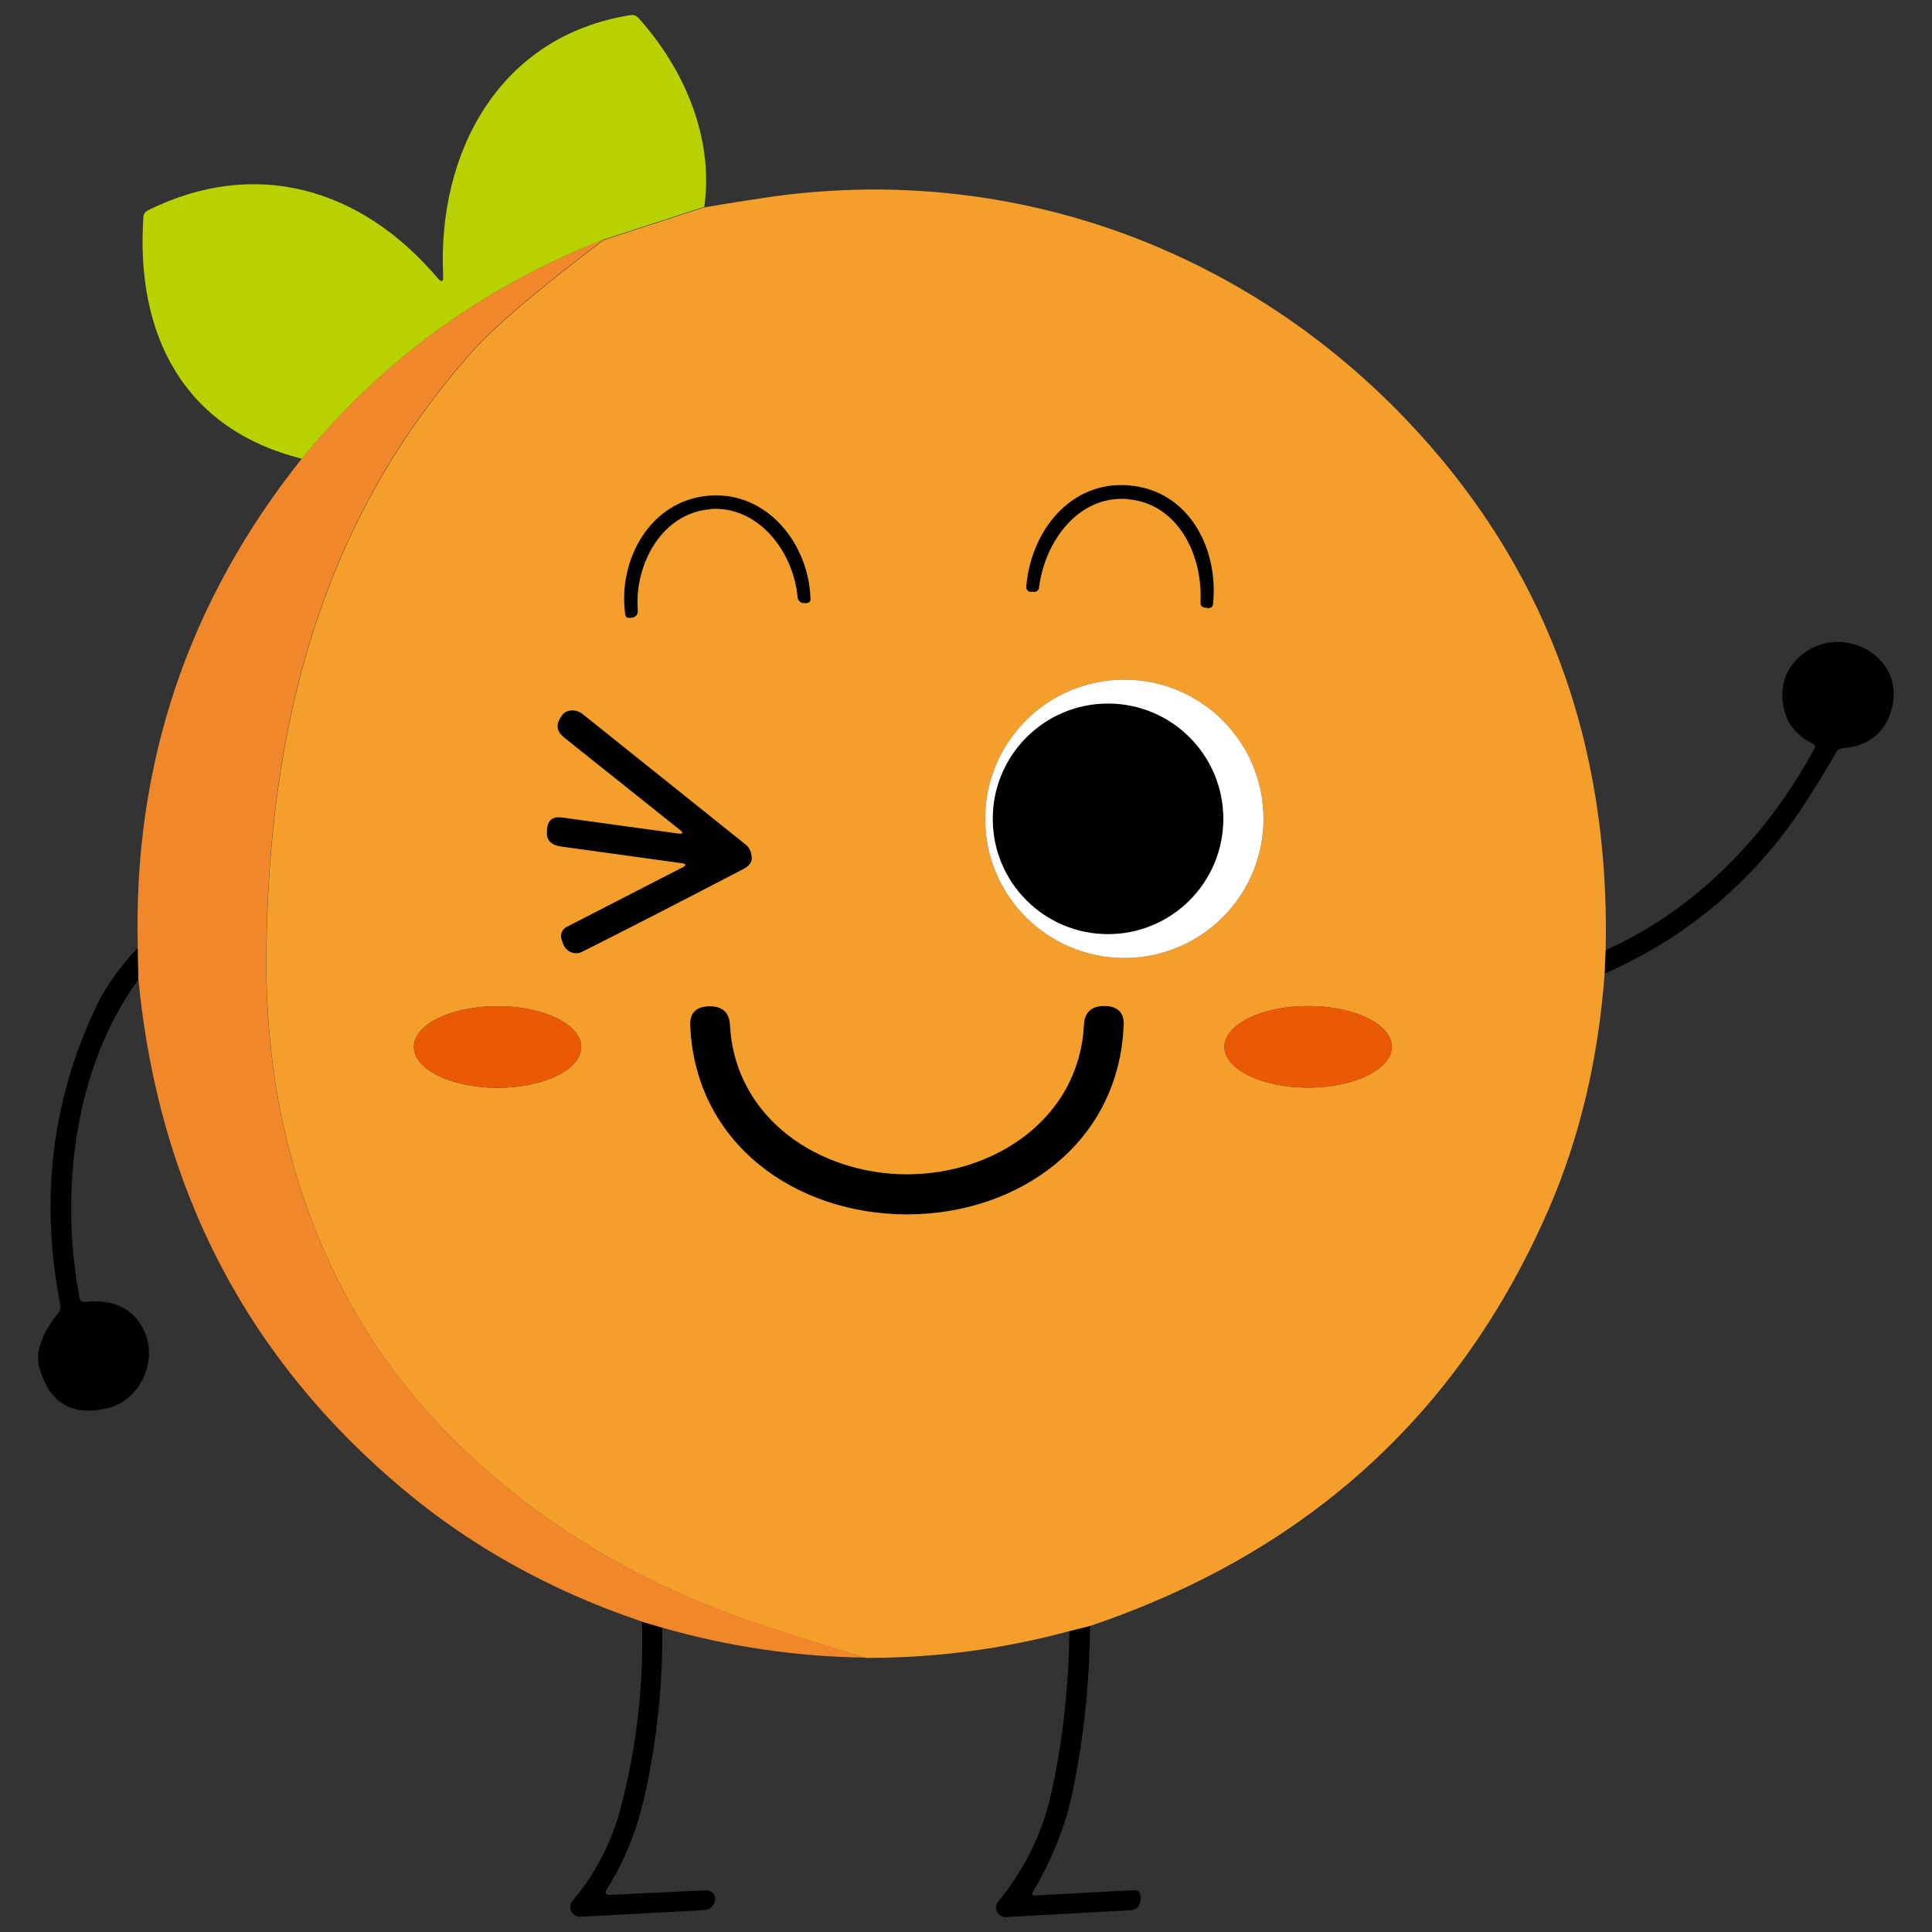
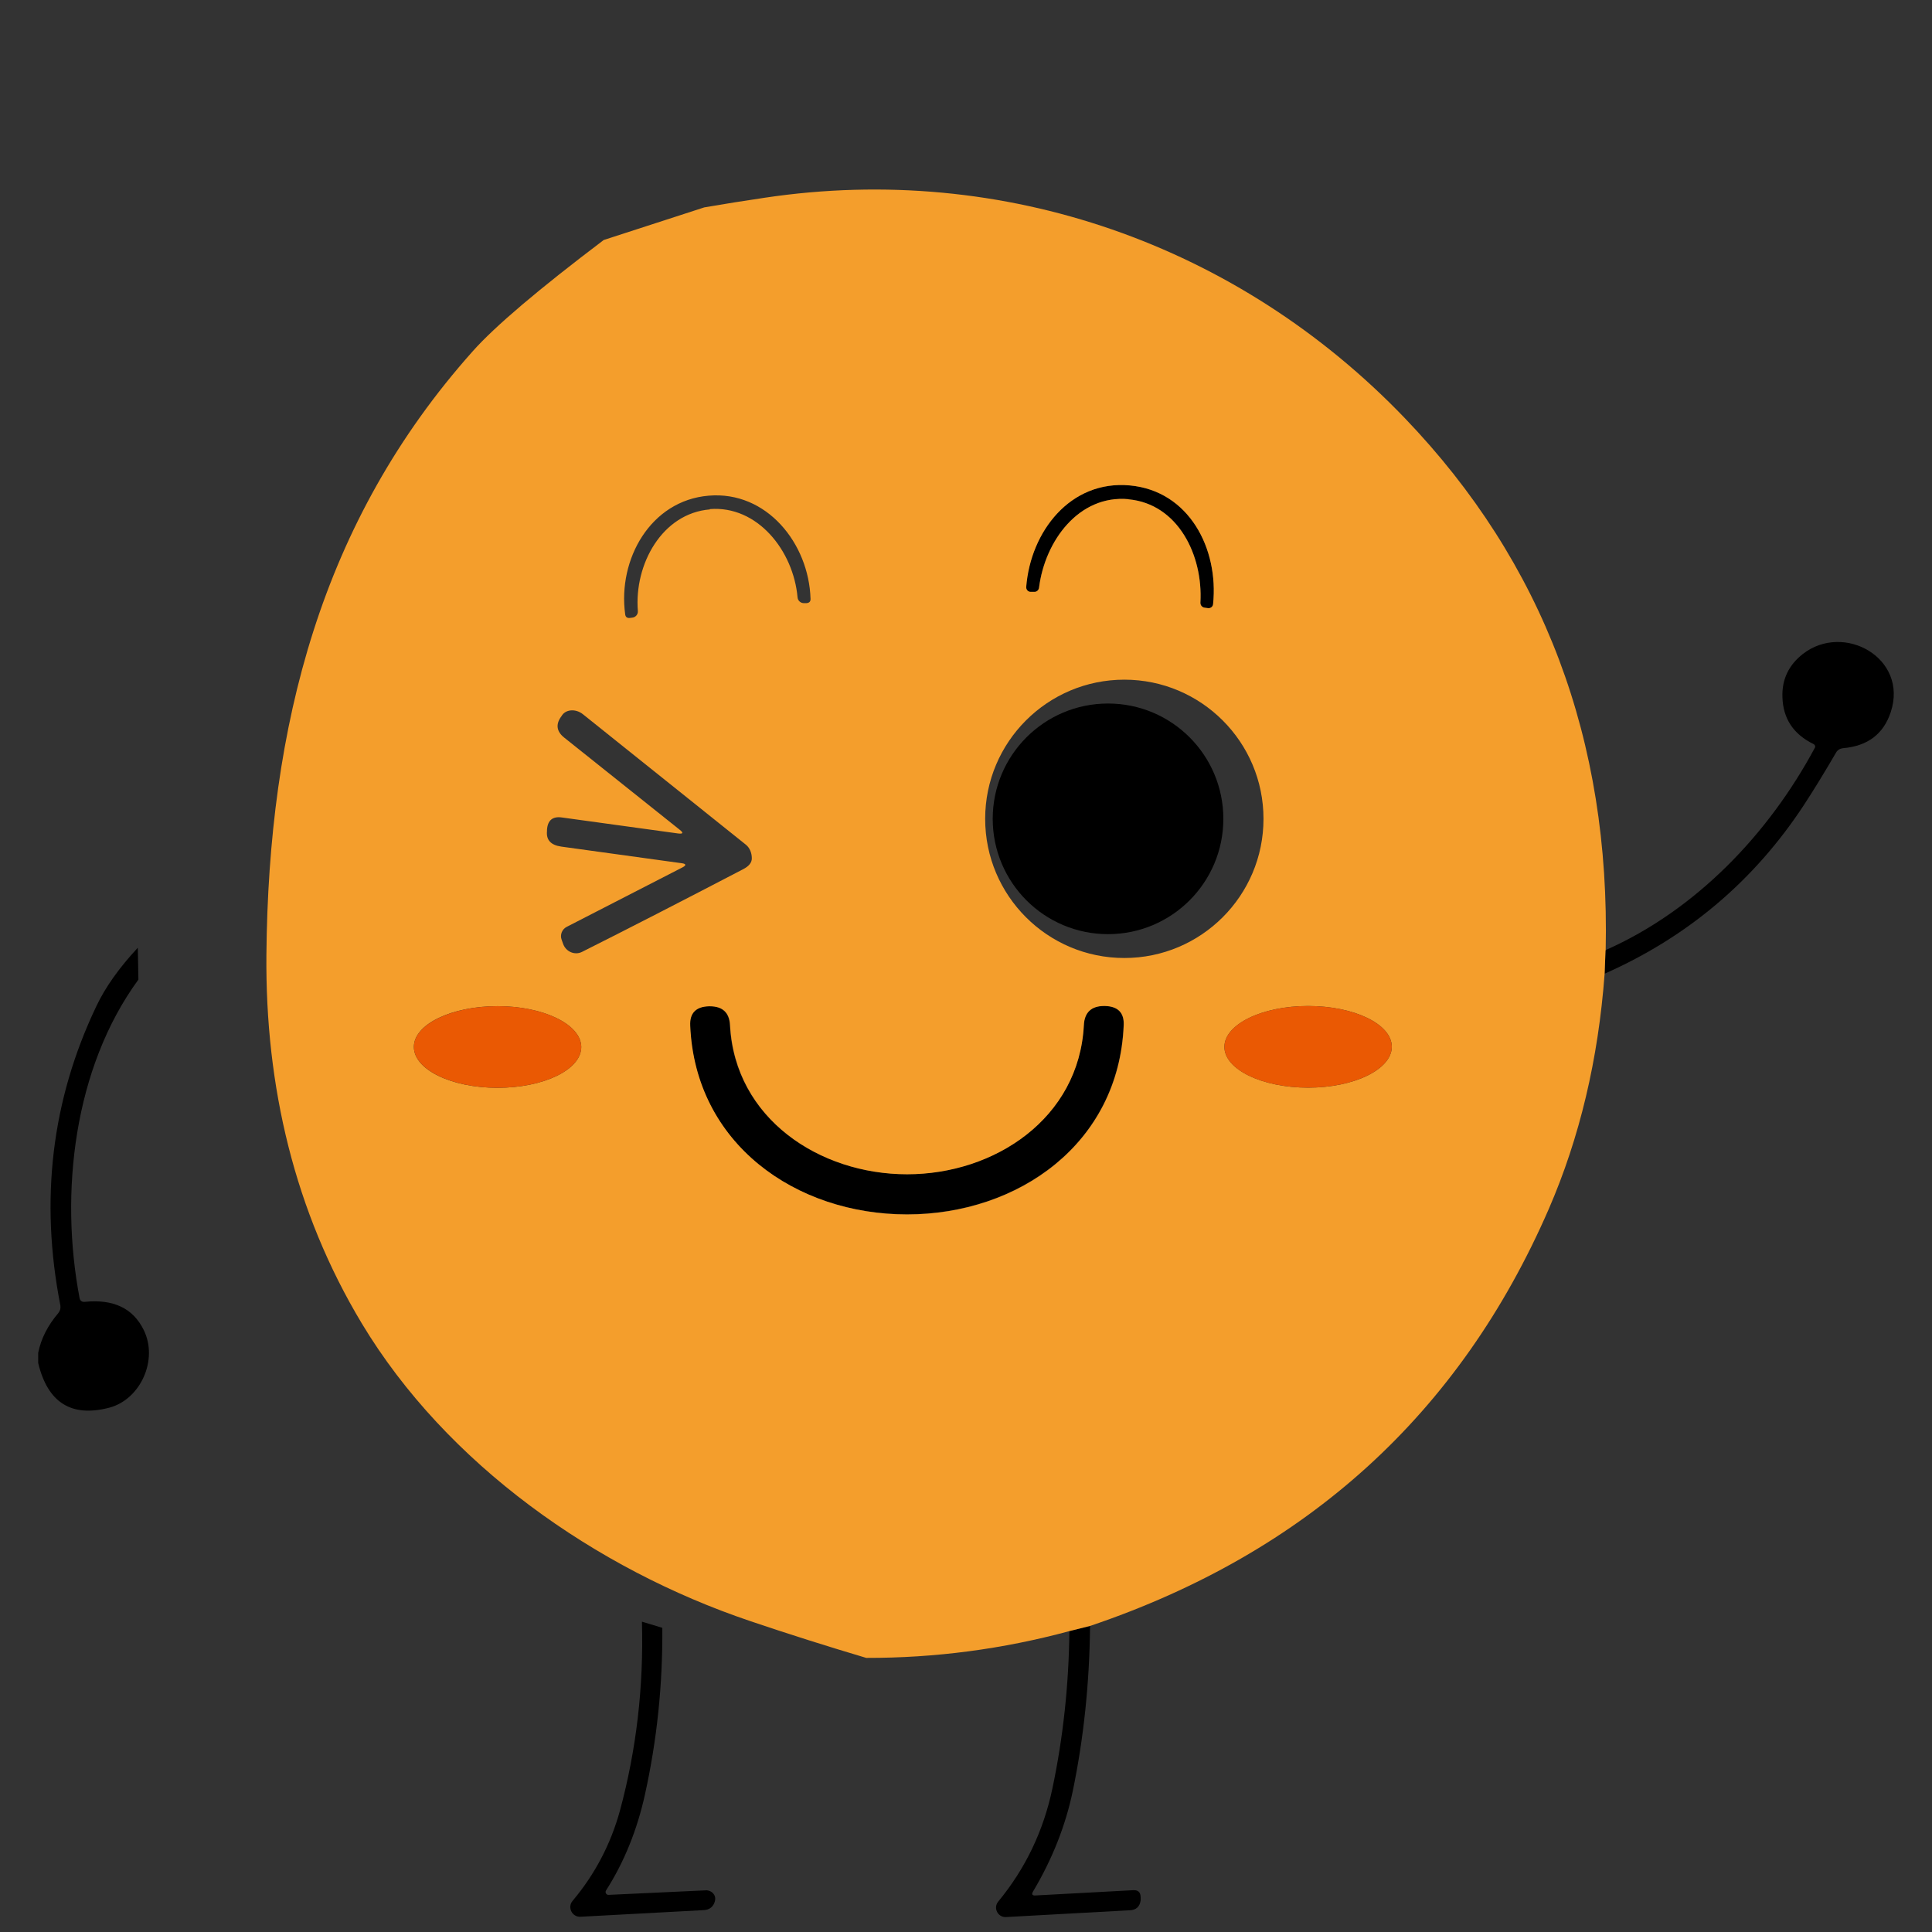
<svg xmlns="http://www.w3.org/2000/svg" id="logo-mark" width="128" height="128" viewBox="0 0 128 128">
  <rect x="0" y="0" width="128" height="128" fill="#333333" stroke="none" />
  <rect width="128" height="128" style="fill:none;" />
  <path d="M74.85,32.16c3.93.36,5.9,4.19,5.52,7.87-.02.17-.17.29-.34.26l-.22-.03c-.17-.02-.29-.17-.28-.34.18-3.14-1.49-6.54-4.77-6.84-3.28-.3-5.54,2.75-5.93,5.87-.02.16-.17.29-.34.28h-.22c-.17-.02-.3-.16-.29-.34.29-3.68,2.93-7.09,6.86-6.73h0Z" />
-   <path d="M46.95,32.83c3.85-.32,6.64,3.17,6.75,6.83,0,.18-.08.28-.26.29h-.16c-.22.02-.42-.15-.44-.37-.27-3.09-2.66-6.12-5.82-5.85-3.16.26-5.02,3.63-4.77,6.73.02.22-.15.42-.37.44l-.16.02c-.18.02-.28-.06-.31-.24-.49-3.63,1.68-7.54,5.53-7.86h0Z" />
  <path d="M106.31,64.52l.06-1.57c5.99-2.65,10.8-7.69,13.87-13.41.05-.08.01-.19-.08-.24-1.34-.65-2.03-1.69-2.07-3.12-.04-1.17.42-2.12,1.35-2.85,2.72-2.12,7,.27,5.83,3.84-.48,1.46-1.53,2.26-3.17,2.4-.19.02-.36.12-.45.28-.75,1.29-1.46,2.45-2.14,3.49-3.29,5.01-7.69,8.73-13.2,11.17h0Z" />
  <path d="M81.05,54.25c0,4.22-3.42,7.64-7.64,7.64s-7.64-3.42-7.64-7.64,3.42-7.64,7.64-7.64,7.64,3.42,7.64,7.64h0Z" />
-   <path d="M45.03,54.98l-7.67-6.12c-.49-.39-.56-.85-.21-1.36.02-.04.04-.05.04-.05.25-.46.92-.52,1.42-.13l10.78,8.63c.26.21.41.55.41.92,0,.28-.19.52-.58.72-4.07,2.12-7.63,3.95-10.68,5.48-.47.24-1.05-.01-1.24-.53l-.1-.28c-.12-.32.02-.69.33-.85l7.67-3.94c.28-.14.26-.24-.05-.28l-7.97-1.1c-.7-.1-1.02-.44-.95-1.03,0-.01,0-.04,0-.08.04-.64.37-.91.99-.82l7.7,1.06c.32.04.36-.04.11-.24h0Z" />
  <path d="M9.13,62.79l.04,2.11c-4.29,5.87-5.22,14.14-3.9,21.09.04.19.15.28.35.26,1.89-.19,3.19.42,3.9,1.86.98,1.98-.21,4.6-2.27,5.15-2.51.66-4.09-.32-4.72-2.96v-.67c.19-.95.64-1.82,1.33-2.63.12-.15.17-.32.14-.51-1.37-7-.58-13.61,2.38-19.82.59-1.25,1.51-2.55,2.75-3.88h0Z" />
  <path d="M60.09,77.79c5.82,0,11.4-3.71,11.71-9.88.04-.84.49-1.26,1.34-1.27h.05c.87.02,1.29.45,1.25,1.28-.32,7.83-6.97,12.53-14.36,12.53-7.38,0-14.04-4.68-14.37-12.51-.04-.83.38-1.26,1.25-1.28h.05c.85,0,1.3.43,1.34,1.26.32,6.17,5.91,9.87,11.73,9.87h0Z" />
  <path d="M43.88,107.85c.03,3.74-.35,7.42-1.15,11.04-.52,2.36-1.38,4.48-2.58,6.36-.08.13.02.3.17.29l6.44-.3c.39-.02.7.32.61.68,0,0,0,.02,0,.02-.1.38-.35.59-.74.61l-8.17.44c-.56.03-.89-.63-.52-1.06,1.48-1.76,2.52-3.75,3.13-5.96,1.09-4.03,1.58-8.2,1.46-12.53l1.36.41h0Z" />
  <path d="M72.22,107.72c-.04,3.84-.43,7.49-1.15,10.96-.48,2.28-1.35,4.49-2.63,6.64-.11.18-.05.27.15.26l6.49-.35c.31-.02.48.13.49.44,0,.13.01.21,0,.24-.06.42-.31.64-.72.65l-8.2.45c-.54.03-.86-.6-.52-1.02,1.81-2.19,3-4.69,3.59-7.48.72-3.4,1.09-6.89,1.13-10.45l1.36-.34h0Z" />
  <path d="M106.37,62.95l-.06,1.57c-.42,5.66-1.65,10.85-3.7,15.58-5.89,13.55-16.01,22.76-30.38,27.62l-1.36.34c-4.43,1.2-8.93,1.79-13.48,1.78-2.62-.78-5.18-1.59-7.69-2.44-10.23-3.45-20.12-10.39-25.73-19.72-4.46-7.42-6.4-15.72-6.32-24.43.14-15.15,3.61-28.71,13.68-39.99,1.47-1.65,4.36-4.1,8.67-7.36l6.66-2.16c1.33-.23,2.66-.44,4.01-.64,15.84-2.37,31.38,3.11,42.41,14.61,9.18,9.57,13.61,21.32,13.3,35.26M74.76,33.08c3.28.3,4.95,3.7,4.77,6.84-.01.17.11.32.28.34l.22.03c.17.02.32-.09.34-.26.38-3.68-1.59-7.51-5.52-7.87-3.93-.36-6.57,3.05-6.86,6.73-.01.17.12.32.29.32h.22c.17.02.32-.11.34-.27.39-3.12,2.65-6.17,5.93-5.87M47.02,33.73c3.16-.26,5.55,2.76,5.82,5.85.02.22.21.39.44.38h.16c.18-.02.27-.11.26-.29-.11-3.66-2.9-7.16-6.75-6.83-3.85.32-6.03,4.22-5.53,7.86.02.18.13.26.31.24l.16-.02c.22-.02.39-.22.37-.44-.25-3.1,1.61-6.47,4.77-6.73M83.71,54.25c0-5.09-4.13-9.22-9.22-9.22s-9.22,4.13-9.22,9.22,4.13,9.22,9.22,9.22,9.22-4.13,9.22-9.22M44.93,55.22l-7.7-1.06c-.62-.09-.95.19-.99.82,0,.04,0,.07,0,.08-.06.59.25.93.95,1.03l7.97,1.1c.31.04.32.14.05.28l-7.67,3.94c-.31.16-.45.53-.33.85l.1.28c.19.52.77.76,1.24.53,3.05-1.53,6.61-3.36,10.68-5.48.39-.2.58-.44.58-.72,0-.38-.15-.72-.41-.92l-10.78-8.63c-.49-.39-1.17-.33-1.42.13,0,0-.02.02-.04.05-.35.51-.28.96.21,1.36l7.67,6.12c.25.2.22.28-.11.24M38.51,69.37c0-1.49-2.48-2.71-5.54-2.71-3.06,0-5.55,1.2-5.55,2.7s2.48,2.71,5.54,2.71c3.06,0,5.55-1.2,5.55-2.7M60.09,80.46c7.39,0,14.04-4.7,14.36-12.53.04-.83-.38-1.26-1.25-1.28h-.05c-.85,0-1.3.43-1.34,1.27-.32,6.17-5.9,9.88-11.71,9.88-5.82,0-11.4-3.7-11.73-9.87-.04-.84-.49-1.26-1.34-1.26h-.05c-.87.02-1.29.45-1.25,1.28.33,7.83,6.99,12.51,14.37,12.51M92.21,69.35c0-1.5-2.49-2.7-5.55-2.7-3.06,0-5.54,1.22-5.54,2.71s2.49,2.7,5.55,2.7c3.06,0,5.54-1.22,5.54-2.71h0Z" style="fill:#f49e2c;" />
-   <path d="M83.71,54.25c0,5.09-4.13,9.22-9.22,9.22s-9.22-4.13-9.22-9.22,4.13-9.22,9.22-9.22,9.22,4.13,9.22,9.22M81.05,54.25c0-4.22-3.42-7.64-7.64-7.64s-7.64,3.42-7.64,7.64,3.42,7.64,7.64,7.64,7.64-3.42,7.64-7.64h0Z" style="fill:#fff;" />
-   <path d="M39.99,15.88c-4.31,3.26-7.2,5.71-8.67,7.36-10.07,11.28-13.54,24.84-13.68,39.99-.08,8.71,1.86,17.02,6.32,24.43,5.61,9.33,15.5,16.28,25.73,19.72,2.51.85,5.07,1.66,7.69,2.44-4.54-.05-9.04-.71-13.5-1.98l-1.36-.41c-5.95-2.01-11.18-4.9-15.69-8.66-10.44-8.7-16.32-20-17.66-33.89l-.04-2.11c-.32-12.1,3.3-22.9,10.87-32.39,5.35-6.54,12.01-11.38,19.99-14.52h0Z" style="fill:#f0872b;" />
-   <path d="M46.65,13.71l-6.66,2.16c-7.99,3.14-14.65,7.98-19.99,14.52-7.87-1.96-11.02-8.25-10.5-16,.01-.21.11-.36.31-.46,7.08-3.51,14.11-1.49,19.17,4.48.28.32.4.28.38-.15-.39-8.2,3.74-15.9,12.43-17.26.19-.03.36.03.5.18,3.03,3.36,5.02,7.94,4.37,12.53h0Z" style="fill:#b7d200;" />
  <path d="M38.51,69.37c0,1.5-2.49,2.7-5.55,2.7-3.06,0-5.54-1.22-5.54-2.71s2.49-2.7,5.55-2.7c3.06,0,5.54,1.22,5.54,2.71h0Z" style="fill:#ea5903;" />
  <path d="M92.21,69.35c0,1.49-2.48,2.71-5.54,2.71-3.06,0-5.55-1.2-5.55-2.7s2.48-2.71,5.54-2.71c3.06,0,5.55,1.2,5.55,2.7h0Z" style="fill:#ea5903;" />
</svg>